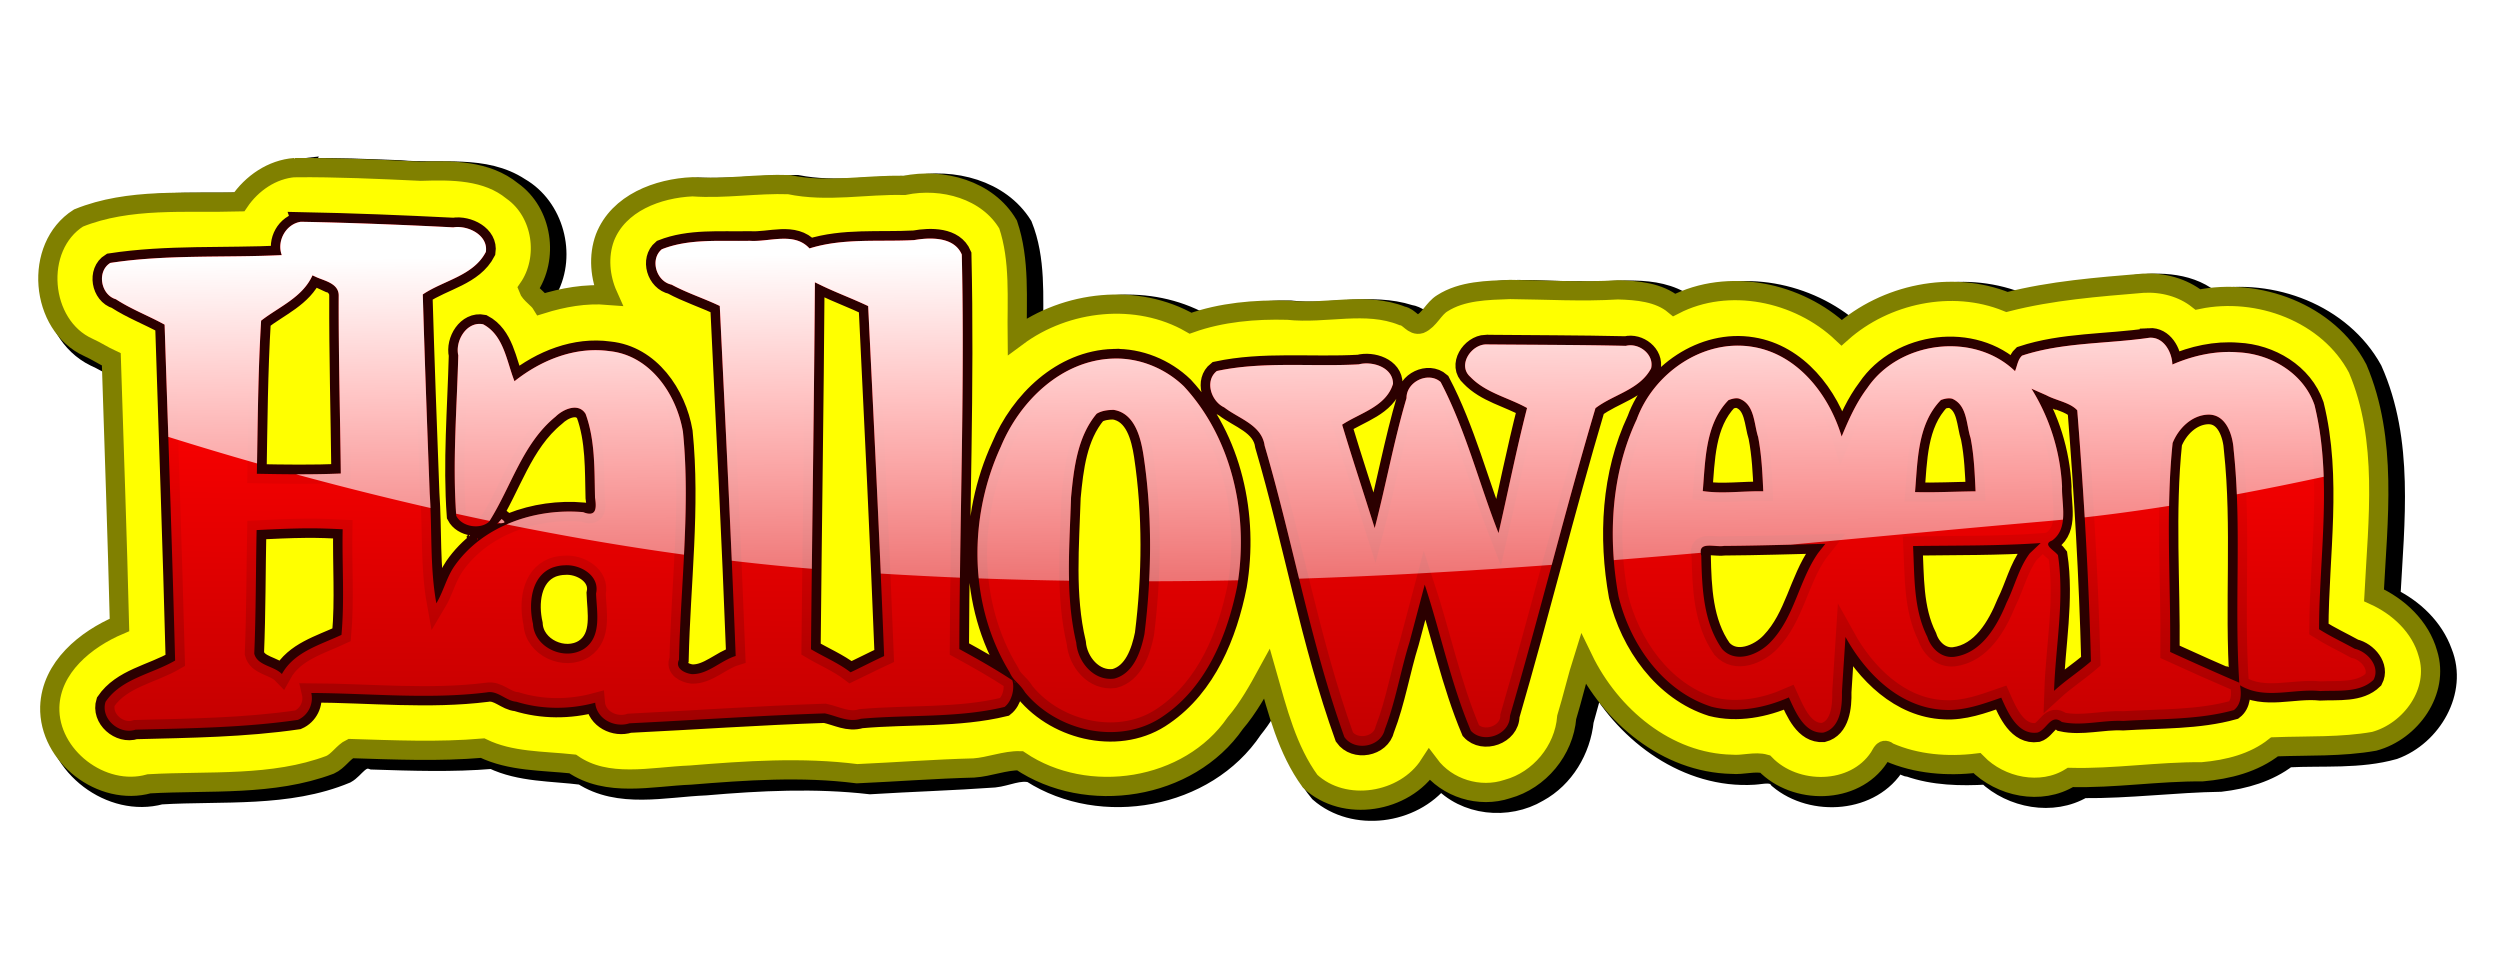
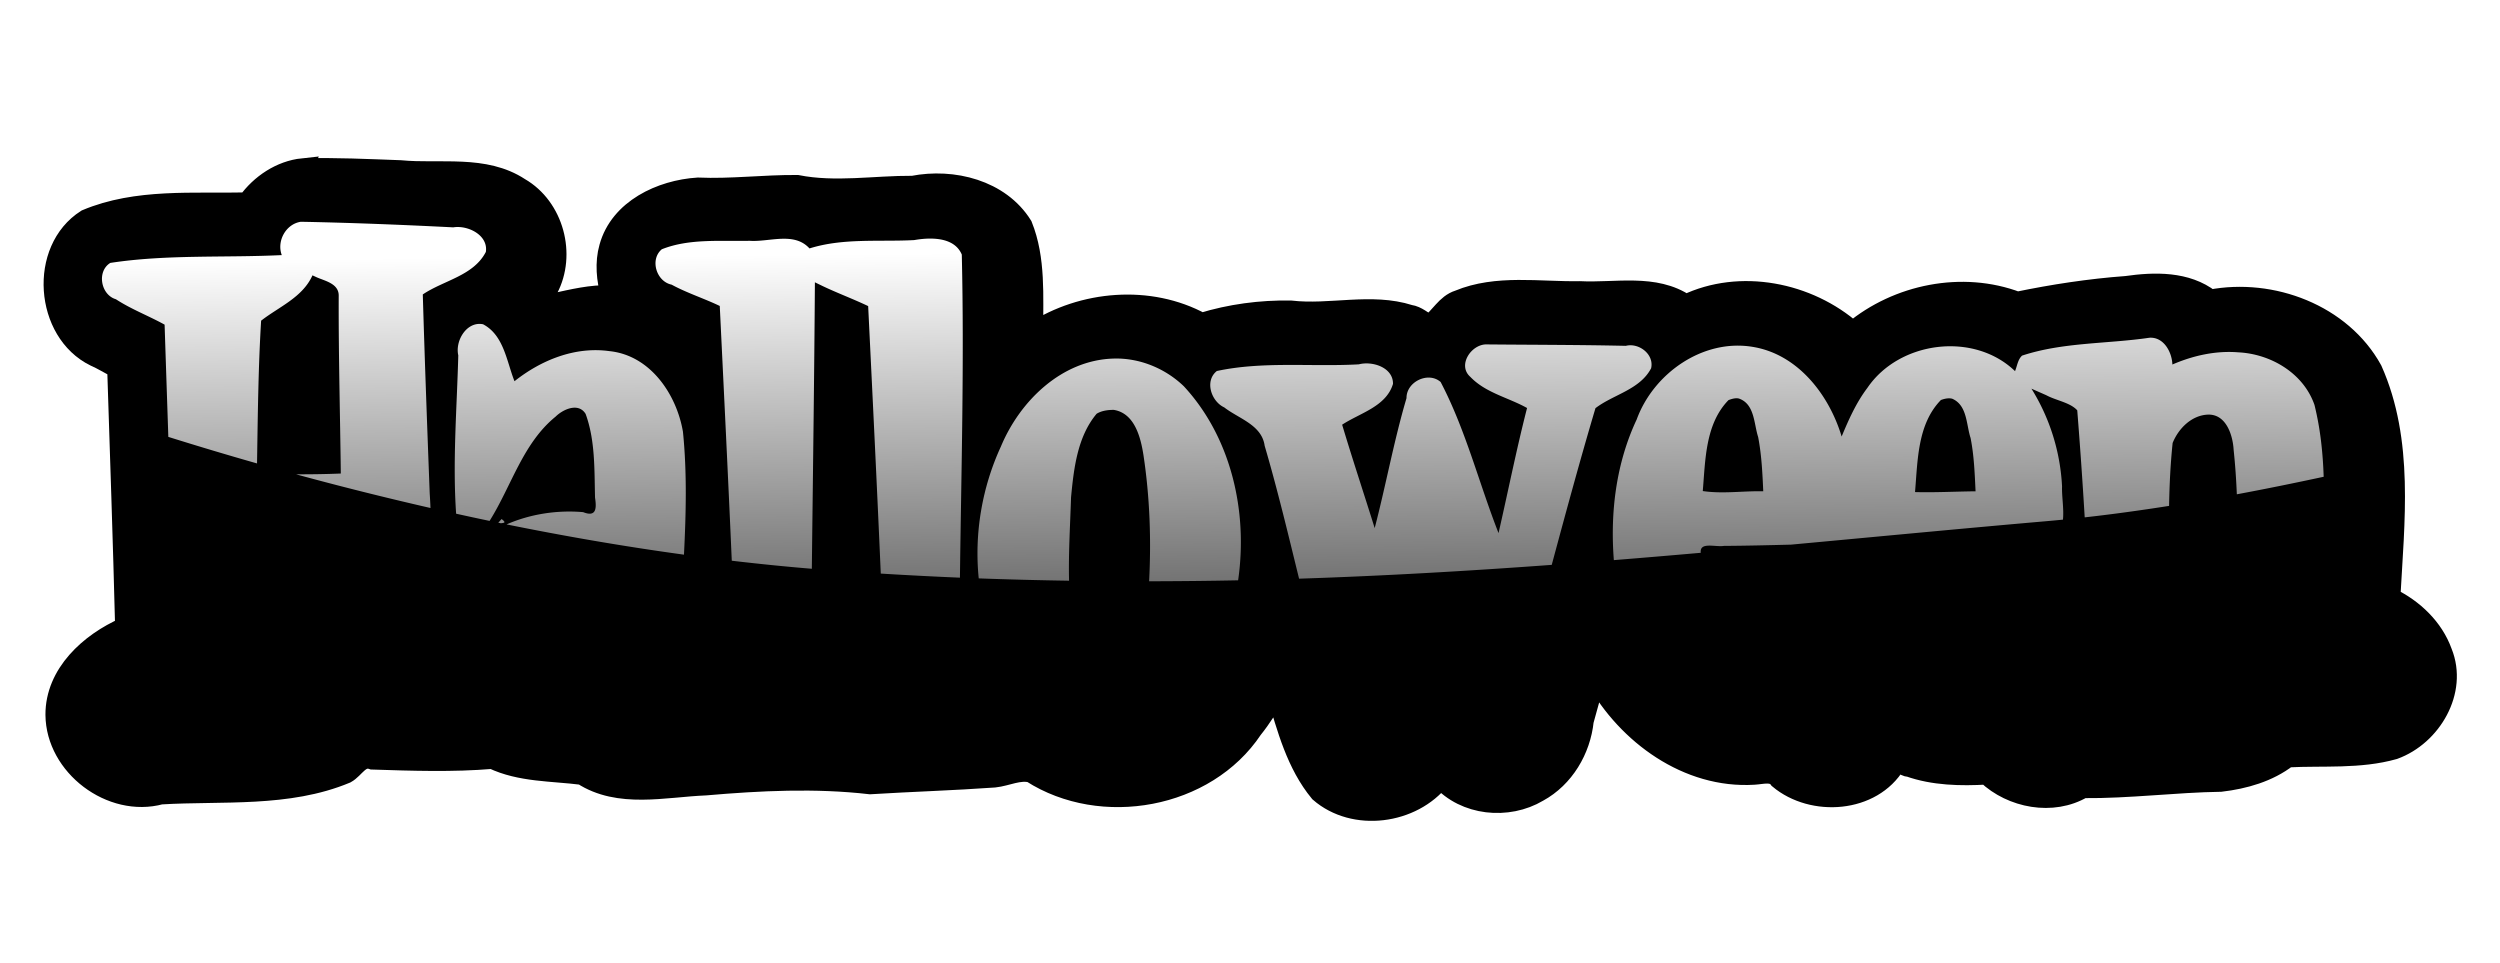
<svg xmlns="http://www.w3.org/2000/svg" xmlns:xlink="http://www.w3.org/1999/xlink" viewBox="0 0 1226.7 472.69" width="1308.48" height="504.203">
  <defs>
    <linearGradient id="a" y2="555.22" gradientUnits="userSpaceOnUse" x2="-28.571" y1="163.79" x1="-25.714">
      <stop offset="0" stop-color="red" />
      <stop offset="1" stop-color="red" stop-opacity="0" />
    </linearGradient>
    <linearGradient id="d" y2="406.65" gradientUnits="userSpaceOnUse" x2="-100" y1="92.362" x1="-102.86">
      <stop offset="0" stop-color="#fff" />
      <stop offset="1" stop-color="#fff" stop-opacity="0" />
    </linearGradient>
    <linearGradient xlink:href="#a" id="c" gradientUnits="userSpaceOnUse" x1="-25.714" y1="163.79" x2="-28.571" y2="555.22" />
    <filter id="b" color-interpolation-filters="sRGB">
      <feGaussianBlur stdDeviation="9.397" />
    </filter>
  </defs>
  <path d="M-504.91 48.562c-11.688 1.236-22.245 8.337-29.031 17.781-27.981.665-57.408-2.227-83.75 8.844-25.066 15.909-21.876 58.886 4.469 71.75 3.926 1.729 7.634 4.046 11.469 6 1.431 44.832 3.004 89.659 4.125 134.5-18.331 8.046-36.351 24.244-36.25 45.75.222 26.805 29.108 48.663 55.03 41.625 32.163-1.92 66.057 1.7 96.439-10.938 4.692-2.556 7.329-9.507 13.716-7.214 20.78.677 41.629 1.381 62.378-.349 14.499 6.944 31.132 6.319 46.719 8.313 19.115 12.392 42.934 6.35 64.18 5.495 28.459-2.454 57.206-3.875 85.63-.603 21.568-1.33 43.23-1.976 64.752-3.517 6.303-.663 12.972-4.223 19.094-2.5 36.515 23.4 91.004 13.734 115.38-22.812 4.653-5.777 8.536-12.035 12.156-18.5 5.231 17.903 10.256 36.825 22.344 51.438 18.09 15.749 48.54 11.644 63.188-6.938 12.517 14.083 34.896 16.295 50.844 6.813 13.605-7.425 22.18-21.988 23.78-37.188 2.078-7.256 3.97-14.573 6-21.844 16.282 29.166 47.828 52.236 82.376 50.094 4.39-.224 9.89-2.13 12.875 2.156 17.599 14.71 48.687 12.67 61-7.938 1.093-2.323 4.62 1.982 6.656 1.594 12.936 4.605 27.131 4.867 40.531 4.094 12.993 12.304 34.343 16.385 50.156 7.063 23.938.235 47.768-2.948 71.68-3.312 12.359-1.464 24.851-4.995 34.82-12.688 18.418-.95 37.475.916 55.375-4.156 19.614-7.11 33.446-30.484 25.25-50.781-4.55-12.7-14.98-22.62-26.99-28.46 2.111-39.462 7.14-81.387-9.425-118.53-16.04-29.133-52.466-42.801-84.45-36.69-12.39-9.595-28.979-9.18-43.777-7.065-19.034 1.396-38.17 4.34-56.66 8.16-28.594-10.835-62.352-3.97-85.594 15.406-23.127-20.4-58.637-27.552-86.875-13.97-16.178-11.02-36.823-5.938-55.156-6.915-20.952.383-43.298-3.627-63.125 4.634-6.778 2.112-9.76 9.106-15.219 12.812-3.28-1.62-6.259-4.62-10.22-5.17-20.037-6.37-41.33.19-61.906-2.2-15.657-.29-31.563 1.87-46.344 6.42-27.033-14.745-61.92-11.765-87.438 4.813-.11-18.454 1.386-37.902-5.625-55.312-11.75-18.832-36.353-24.92-57.219-20.832-20.062-.117-40.29 3.504-60.188-.418-17.239-.125-34.464 2.088-51.683 1.34-19.218 1.23-40.82 11.269-46.317 31.192-2.33 8.095-1.442 17.147.844 24.844-9.928-.4-20.06 2.114-29.312 4.125-1.76-2.299-6.53-4.052-2.938-7.094 9.542-18.002 3.009-42.717-14.844-53-18.4-12.098-41.51-7.082-62.219-9.094-16.893-.616-33.82-1.43-50.719-1z" stroke="#000" stroke-width="10" filter="url(#b)" transform="translate(624.763 36.56) scale(.943)" />
-   <path d="M144.635 82.23c-11.132.815-21.116 7.724-27.255 16.825-26.314.773-54.01-2.152-78.876 7.926-22.304 14.185-19.05 52.719 4.89 63.497 3.868 1.741 7.404 4.104 11.227 5.863 1.378 43.43 2.93 86.855 4.007 130.296-16.538 7.01-33.548 20.752-34.208 40.19-.653 24.153 25.559 44.257 48.735 37.773 29.623-1.67 60.643 1.266 88.836-9.34 3.985-1.801 6.555-6.285 10.076-7.954 21.564.667 43.202 1.631 64.735-.208 13.702 6.652 29.413 6.177 44.168 7.75 16.964 11.711 38.633 6.213 57.772 5.471 27.176-2.206 54.64-4.134 81.772-.673 19.115-.854 38.215-2.33 57.333-2.818 7.57-.501 15.354-3.747 22.635-3.543 32.884 22.197 82.877 14.52 105.658-18.477 6.2-7.21 11.403-16.547 15.556-24.158 5.176 18.166 9.922 37.303 21.185 52.712 16.646 15.552 46.351 10.688 58.487-8.132 8.648 11.585 24.553 16.502 38.275 11.933 15.755-4.315 27.813-18.924 29.117-35.2 2.863-9.404 5.27-19.774 8.097-28.68 13.48 27.836 40.88 51.054 72.925 51.74 5.363.495 11.447-1.55 16.323-.147 14.69 15.27 43.751 15.24 55.924-3.212 1.458-2.186 1.972-4.928 4.832-2.563 13.488 5.876 28.77 7.086 43.195 5.333 11.524 11.816 31.438 16.01 45.847 7.042 21.612.552 43.116-2.939 64.704-2.77 12.592-1.098 25.432-4.28 35.476-12.257 16.28-.607 32.864.136 48.91-2.71 17.929-4.852 32.163-24.447 26.315-43.108-3.616-13.059-14.363-23.08-26.432-28.522 1.9-37.008 6.885-76.248-8.014-111.258-14.423-27.404-48.822-40.005-78.376-33.885-7.494-5.92-17.247-8.5-26.813-7.995-22.442 1.868-45.009 3.6-66.885 9.203-27.053-11.005-59.767-3.9-81.116 15.086-21.32-20.067-55.586-27.348-82.148-13.614-7.518-6.254-18.17-7.169-27.667-7.425-17.63 1.087-35.224.007-52.86-.176-11.235.426-23.555.55-33.294 6.776-4.255 2.59-6.41 8.267-10.814 10.136-3.596 1.073-5.342-3.443-8.84-3.948-17.947-7.194-37.543-.754-56.192-2.79-16.077-.444-32.637 1.017-47.674 6.382-26.297-15.108-61.05-11.252-85.065 6.571-.22-18.31 1.468-37.445-4.449-54.98-10.015-17.168-32.305-23.065-50.973-19.212-18.844-.493-37.839 3.562-56.512-.38-15.81-.577-31.588 2.211-47.38 1.052-16.983.74-36.317 7.901-42.96 24.904-3.385 9.123-2.453 19.56 1.473 28.315-11.068-.903-22.106 1.08-32.618 4.36-1.683-2.783-5.575-4.956-6.54-7.63 10.33-14.826 7.125-37.315-7.78-47.88-12.547-10.23-29.533-10.217-44.9-9.696-20.612-.969-41.24-1.925-61.88-1.766z" fill="#ff0" stroke="olive" stroke-width="9.429" />
-   <path d="M147.7 108.807c-7.317 1.06-11.957 9.428-9.37 16.354-28 1.363-56.428-.404-84.122 3.83-6.74 4.143-4.702 15.67 2.737 17.836 7.543 4.929 16.027 8.102 23.899 12.454C82.619 214.21 84.58 269.134 86 324.076c-11.322 6.62-26.34 8.763-34.12 20.242-2.61 8.24 6.714 16.339 14.673 13.682 26.57-.693 53.393-.97 79.672-4.813 5.032-2.186 7.826-7.85 6.57-13.2 28.688.14 57.68 3.271 86.185-.295 5.39-1.02 9.234 4.174 14.467 4.597 12.503 3.875 26.053 3.88 38.658.471.678 8.059 9.583 12.477 16.793 10.114 31.942-1.559 63.932-3.807 95.852-4.869 5.899 1.23 11.473 4.572 17.73 2.63 23.438-2.102 47.602-.254 70.487-5.812 3.735-2.939 5.019-9.33 3.768-13.081-8.407-5.54-17.16-10.465-25.985-15.293.195-64.507 2.705-129.088 1.208-193.552-3.695-8.766-15.365-8.516-23.336-7.101-17.123.92-34.853-1.103-51.386 4.095-7.543-8.293-19.676-3.063-29.318-3.742-14.356.318-29.672-1.213-43.136 4.155-5.985 4.995-2.707 15.814 4.793 17.357 7.599 4.126 15.865 6.73 23.64 10.458 2.767 57.232 5.625 114.464 7.809 171.715-7.417 2.28-13.708 9.165-21.54 8.898-3.422-.406-8.38-2.792-6.275-7.042.838-37.25 5.695-74.641 1.944-111.843-3.144-18.464-16.064-37.543-36.085-39.584-16.83-2.358-33.51 4.396-46.564 14.775-3.868-9.713-5.213-22.572-15.41-27.932-8.022-1.614-13.811 8.048-12.172 15.233-.684 26.203-2.903 52.622-.998 78.73 2.937 5.657 12.027 6.744 16.146 2.858 10.868-17.103 16.374-38.308 32.59-51.501 3.688-3.635 11.231-7.074 14.73-1.358 4.754 12.981 4.276 27.398 4.626 41.103.86 5.52.48 9.617-5.834 7.101-23.593-2.064-49.555 6.757-63.32 26.725-3.764 5.58-5.235 12.245-8.691 18.003-3.221-17.752-2.01-36.002-3.276-53.972-1.229-32.518-2.428-65.037-3.383-97.568 10.187-6.908 24.893-9.117 30.937-20.861 1.27-8.227-8.835-13.21-15.968-12.04-24.912-1.262-49.852-2.266-74.783-2.752zm7.925 27.314c4.274 1.82 10.84 3.161 10.637 9.164-.108 28.973.695 58.033 1.031 87.038-13.723.57-27.463.386-41.192.118.432-25.04.587-50.1 2.092-75.105 8.798-6.86 20.35-11.42 25.193-22.246l2.239 1.031zm248.088 4.243c7.333 3.487 14.967 6.318 22.305 9.812 2.79 57.222 5.602 114.445 7.837 171.687-5.547 2.555-10.951 5.39-16.47 7.985-5.975-4.573-12.957-7.492-19.418-11.314.554-60.011 1.522-120.018 1.915-180.032l3.83 1.856zm650.939 25.34c-20.814 3.062-42.533 2.16-62.524 8.78-2.1 1.96-2.37 5.002-3.447 7.602-20.258-19.496-56.816-14.804-72.454 8.25-5.468 7.224-9.151 15.521-12.61 23.837-6.15-20.472-21.49-40.398-43.667-43.99-24.46-4.057-48.67 13.053-56.897 35.645-12.597 26.78-14.15 57.754-8.927 86.663 5.702 23.59 21.804 46.697 45.73 54.273 12.706 3.186 26.105.546 37.861-4.596 3.24 7.059 7.578 17.847 16.913 17.266 8.347-2.132 9.312-12.699 9.131-19.887.536-9.01 1.173-18.014 1.742-27.021 9.942 17.983 26.757 34.789 48.38 35.74 9.737.582 19.01-2.833 28.05-5.981 3.233 7.356 8.107 18.518 17.827 17.119 4.59-1.487 6.503-9.429 11.874-5.186 9.931 2.172 20.066-1.023 30.112-.516 18.09-1.127 36.903-.459 54.304-5.318 3.667-2.778 3.76-8.009 3.006-12.169 12.15 7.306 26.237 1.454 39.394 2.829 8.676-.44 19.463 1.013 26.135-5.54 3.412-6.5-2.95-13.783-9.256-15.21-5.829-3.23-11.875-6.022-17.498-9.6.136-36.586 6.647-74.104-2.241-110.023-5.405-15.63-21.52-25.061-37.448-25.81-11.082-.884-22.146 1.605-32.264 5.981-.218-6.147-4.259-13.568-11.226-13.141zm-325.649 3.27c-7.332.263-13.939 10.348-7.543 15.94 7.501 7.854 18.607 10.111 27.815 15.264-5.217 20.325-9.307 40.922-13.996 61.375-9.642-24.632-16.098-50.667-28.404-74.133-6.043-5.317-16.839-.137-16.738 7.887-6.192 20.978-10.084 42.595-15.614 63.8-5.28-16.927-10.882-33.752-15.97-50.737 8.77-5.77 21.608-8.886 24.957-20.036.068-8.095-10.128-11.296-16.764-9.568-23.155 1.292-46.958-1.605-69.656 3.262-6.132 4.844-2.786 14.901 3.624 17.856 7.052 5.517 18.435 8.547 19.83 18.828 13.92 47.37 22.41 96.475 39.11 142.911 5.041 7.183 17.91 4.937 19.859-3.8 5.322-13.767 7.651-28.562 12.065-42.67 2.498-9.437 5.006-18.872 7.5-28.311 7.837 23.84 12.902 48.715 22.628 71.687 6.052 6.63 19.2 2.064 19.181-7.27 14.646-50.14 27.076-100.914 41.959-150.98 8.834-6.786 21.796-9.038 27.314-19.595 1.578-6.834-6.036-12.619-12.405-10.98-22.906-.522-45.852-.493-68.74-.718zm-182.652 6.954c-25.384.743-45.89 20.775-55.217 43.166-16.039 34.721-15.938 77.544 4.229 110.627 2.003 4.609 4.324 4.764 7.668 10.011 15.977 19.442 47.22 26.284 68.159 11.333 20.93-14.411 31.101-39.556 35.912-63.657 5.732-34.151-2.252-71.998-26.186-97.86-9.142-8.823-21.803-14.02-34.561-13.614zM1004 193.901c4.83 2.621 11.765 3.57 15.216 7.423 3.24 40.982 5.626 82.038 6.706 123.139-5.826 5.053-12.374 9.262-18.092 14.496.74-22.132 5.236-44.578 1.915-66.56-1.545-2.295-7.997-5.277-2.887-7.19 8.362-6 4.584-17.896 4.89-26.548-.865-16.99-5.995-33.49-15.027-47.968l7.278 3.211zm-150.831 1.631c7.836 2.688 7.357 12.4 9.48 18.901 1.69 8.769 2.12 17.71 2.512 26.622-9.892-.235-19.817 1.342-29.671-.118 1.305-15.273 1.201-32.868 12.61-44.609 1.585-.623 3.394-1.151 5.069-.795zm104.658.089c7.47 3.204 6.887 12.707 9.046 19.27 1.703 8.612 2.033 17.413 2.446 26.165-9.901.103-19.797.645-29.7.383 1.339-15.446 1.135-33.31 12.699-45.17 1.728-.637 3.713-1.078 5.51-.647zm-411.383 5.487c10.37 1.612 13.32 13.6 14.676 22.381 4.348 28.945 4.067 58.62.437 87.623-1.744 8.56-5.343 19.35-14.76 21.82-10.113 1.386-17.972-8.255-18.68-17.59-5.52-23.296-3.289-47.576-2.563-71.275 1.351-14.216 3.125-29.804 12.551-41.044 2.474-1.535 5.484-1.885 8.339-1.915zm536.908 2.328c8.943-.275 12.201 10.143 12.589 17.35 4.058 37.936.226 76.141 2.762 114.153-11.366-4.9-22.658-9.94-33.914-15.086.356-34.14-2.326-68.475 1.208-102.48 2.844-7.088 9.276-13.63 17.354-13.937zm-839.485 53.772c1.884-.964 5.776.084 2.287-2.54zm-93.697 2.004c6.014-.055 12.026.162 18.032.471-.356 17.264.962 34.568-.59 51.8-10.517 4.94-23.197 8.3-29.228 19.21-3.913-4.055-12.037-4.022-13.554-9.988.846-20.202.735-40.427 1.15-60.638 8.058-.39 16.12-.783 24.19-.855zm83.944 5.274c.212.807.95-1.074 0 0zm761.783 7.012c-5.375 7.154-7.391 16.27-11.365 24.202-4.646 11.458-12.301 24.85-25.79 26.566-6.28.677-11.327-4.242-13.111-9.87-6.877-13.71-6.196-29.551-6.984-44.493 20.875-.31 41.773-.014 62.613-1.473l-5.363 5.068zm-103.838-.17c-9.452 13.553-11.547 31.385-23.19 43.55-5.761 6.235-17.246 10.994-23.925 3.506-9.234-13.137-9.863-30.102-10.194-45.758-2.1-7.381 6.554-4.013 11.137-4.761 16.583-.106 33.159-.652 49.737-1.044l-3.566 4.508zm-615.072 6.04c7.62-.641 17.513 4.994 15.528 13.82.324 9 2.982 21.222-5.893 27.136-9.543 6.161-24.478-.572-25.045-12.257-2.231-9.76-1.108-23.325 9.518-27.579 1.89-.655 3.87-1.082 5.893-1.12zm221.074 57.516c.72-.241-1.034-.863 0 0z" fill="maroon" stroke="#2b0000" stroke-width="9.429" />
-   <path d="M-505.97 76.625c-7.76 1.123-12.681 10-9.938 17.344-29.697 1.446-59.847-.428-89.219 4.063-7.148 4.393-4.987 16.618 2.904 18.916 8 5.227 16.998 8.593 25.347 13.209 1.882 58.257 3.962 116.51 5.468 174.78-12.008 7.022-27.936 9.294-36.188 21.469-2.767 8.738 7.121 17.329 15.562 14.51 28.181-.735 56.63-1.028 84.5-5.104 5.337-2.318 8.301-8.326 6.97-14 30.424.148 61.173 3.47 91.405-.312 5.718-1.083 9.794 4.427 15.344 4.875 13.26 4.11 27.631 4.115 41 .5.72 8.546 10.164 13.233 17.811 10.727 33.877-1.654 67.806-4.039 101.66-5.165 6.256 1.305 12.168 4.85 18.804 2.79 24.858-2.23 50.486-.27 74.758-6.165 3.961-3.117 5.323-9.894 3.996-13.874-8.916-5.875-18.2-11.099-27.559-16.219.206-68.416 2.869-136.91 1.281-205.28-3.919-9.297-16.296-9.031-24.75-7.531-18.16.975-36.965-1.17-54.5 4.344-8-8.796-20.868-3.249-31.094-3.969-15.226.337-31.47-1.287-45.75 4.406-6.347 5.299-2.87 16.772 5.084 18.41 8.06 4.375 16.826 7.136 25.073 11.09 2.934 60.7 5.965 121.4 8.281 182.12-7.866 2.418-14.538 9.72-22.844 9.438-3.63-.43-8.888-2.962-6.656-7.47.89-39.507 6.04-79.163 2.062-118.62-3.335-19.582-17.038-39.817-38.272-41.981-17.85-2.501-35.54 4.662-49.385 15.67-4.102-10.302-5.529-23.94-16.344-29.625-8.508-1.712-14.648 8.535-12.91 16.156-.725 27.79-3.078 55.81-1.058 83.5 3.115 6 12.756 7.153 17.125 3.032 11.526-18.14 17.366-40.63 34.564-54.622 3.912-3.855 11.912-7.502 15.623-1.44 5.042 13.768 4.535 29.058 4.906 43.594.912 5.854.51 10.2-6.187 7.53-25.023-2.188-52.558 7.167-67.156 28.345-3.993 5.918-5.553 12.987-9.22 19.094-3.415-18.827-2.13-38.183-3.473-57.242-1.304-34.488-2.575-68.978-3.589-103.48 10.805-7.326 26.402-9.67 32.812-22.125 1.347-8.725-9.37-14.011-16.936-12.77-26.42-1.338-52.872-2.403-79.314-2.918zm8.406 28.969c4.533 1.93 11.497 3.352 11.281 9.719-.114 30.728.737 61.549 1.094 92.312-14.555.605-29.127.409-43.688.125.458-26.558.623-53.135 2.219-79.656 9.331-7.275 21.583-12.111 26.719-23.594l2.375 1.094zm263.12 4.5c7.777 3.698 15.874 6.7 23.656 10.406 2.959 60.689 5.942 121.38 8.313 182.09-5.884 2.71-11.615 5.716-17.47 8.469-6.335-4.85-13.74-7.947-20.593-12 .588-63.647 1.614-127.29 2.03-190.94 1.355.656 2.71 1.312 4.063 1.969zm690.38 26.875c-22.075 3.247-45.11 2.291-66.312 9.313-2.227 2.079-2.513 5.304-3.656 8.062-21.485-20.678-60.258-15.701-76.844 8.75-5.799 7.66-9.705 16.461-13.375 25.281-6.522-21.713-22.791-42.846-46.312-46.656-25.942-4.303-51.619 13.844-60.344 37.805-13.361 28.402-15.007 61.254-9.468 91.914 6.047 25.019 23.125 49.527 48.5 57.562 13.477 3.379 27.688.58 40.156-4.875 3.436 7.487 8.037 18.929 17.938 18.312 8.852-2.26 9.875-13.468 9.684-21.092.568-9.556 1.243-19.105 1.847-28.658 10.545 19.073 28.379 36.897 51.312 37.906 10.327.617 20.162-3.005 29.75-6.344 3.428 7.802 8.598 19.64 18.906 18.156 4.868-1.576 6.898-10 12.594-5.5 10.533 2.304 21.282-1.085 31.936-.547 19.187-1.195 39.14-.486 57.595-5.64 3.889-2.947 3.987-8.494 3.187-12.906 12.887 7.748 27.827 1.541 41.781 3 9.202-.467 20.643 1.074 27.72-5.875 3.619-6.894-3.13-14.62-9.817-16.133-6.183-3.425-12.594-6.386-18.558-10.18.143-38.804 7.05-78.595-2.377-116.69-5.733-16.578-22.824-26.58-39.717-27.374-11.753-.938-23.488 1.702-34.22 6.344-.23-6.52-4.516-14.391-11.905-13.938zm-345.38 3.469c-7.776.278-14.784 10.974-8 16.906 7.956 8.328 19.734 10.723 29.5 16.188-5.533 21.557-9.87 43.402-14.844 65.094C106.986 212.5 100.138 184.889 87.087 160c-6.41-5.64-17.859-.145-17.752 8.365-6.567 22.249-10.695 45.176-16.56 67.666-5.6-17.953-11.542-35.798-16.938-53.812 9.3-6.119 22.917-9.425 26.47-21.25.072-8.586-10.743-11.98-17.78-10.148-24.559 1.371-49.804-1.702-73.877 3.46-6.504 5.137-2.955 15.804 3.844 18.938 7.479 5.852 19.552 9.065 21.031 19.969 14.764 50.24 23.767 102.32 41.48 151.57 5.347 7.618 18.995 5.236 21.062-4.031 5.645-14.6 8.115-30.292 12.796-45.254 2.65-10.01 5.31-20.016 7.954-30.027 8.313 25.284 13.684 51.667 24 76.03 6.419 7.031 20.364 2.19 20.343-7.709 15.533-53.179 28.717-107.03 44.501-160.13 9.37-7.196 23.117-9.585 28.969-20.781 1.673-7.249-6.401-13.384-13.156-11.646-24.294-.553-48.631-.522-72.906-.76zm-193.72 7.375c-26.922.787-48.67 22.034-58.562 45.78-17.01 36.826-16.904 82.244 4.485 117.33 2.125 4.89 4.586 5.053 8.132 10.619 16.945 20.62 50.082 27.876 72.29 12.02 22.197-15.285 32.985-41.953 38.087-67.515 6.08-36.22-2.388-76.36-27.772-103.79-9.696-9.357-23.125-14.868-36.656-14.438zm485.38 19.062c5.123 2.78 12.478 3.786 16.138 7.872 3.437 43.465 5.967 87.009 7.112 130.6-6.178 5.36-13.124 9.823-19.188 15.375.785-23.473 5.553-47.279 2.032-70.594-1.64-2.433-8.482-5.596-3.063-7.625 8.87-6.364 4.862-18.98 5.188-28.156-.919-18.02-6.36-35.52-15.938-50.875l7.718 3.406zm-159.97 1.73c8.31 2.85 7.803 13.15 10.054 20.046 1.794 9.3 2.248 18.782 2.665 28.235-10.492-.25-21.018 1.423-31.469-.125 1.384-16.2 1.274-34.86 13.375-47.312 1.68-.662 3.598-1.222 5.375-.844zm111 .093c7.922 3.399 7.304 13.477 9.594 20.438 1.806 9.134 2.156 18.468 2.594 27.75-10.501.11-20.996.685-31.5.407 1.42-16.382 1.204-35.328 13.469-47.906 1.832-.677 3.938-1.144 5.844-.688zm-436.31 5.82c11 1.71 14.128 14.423 15.565 23.737 4.612 30.7 4.314 62.172.464 92.932-1.85 9.08-5.666 20.522-15.654 23.143-10.726 1.47-19.062-8.756-19.812-18.655-5.855-24.708-3.488-50.46-2.718-75.594 1.433-15.078 3.314-31.61 13.312-43.531 2.623-1.63 5.816-2 8.843-2.032zm569.44 2.47c9.485-.292 12.941 10.757 13.352 18.4 4.304 40.235.24 80.755 2.93 121.07a1812.793 1812.793 0 01-35.97-16c.378-36.209-2.467-72.624 1.282-108.69 3.016-7.517 9.838-14.456 18.406-14.78zm-890.35 57.03c1.998-1.024 6.126.089 2.425-2.695zm-99.375 2.124c6.38-.058 12.755.172 19.125.5-.378 18.31 1.02 36.663-.625 54.938-11.155 5.24-24.603 8.805-31 20.375-4.15-4.301-12.766-4.266-14.375-10.594.897-21.426.78-42.876 1.219-64.312 8.547-.413 17.098-.83 25.656-.906zm89.031 5.594c.225.856 1.006-1.139 0 0zm807.94 7.438c-5.7 7.587-7.838 17.256-12.053 25.668-4.927 12.152-13.047 26.356-27.353 28.176-6.661.717-12.013-4.5-13.906-10.47-7.292-14.54-6.571-31.34-7.406-47.187 22.139-.33 44.304-.016 66.406-1.563l-5.688 5.375zm-110.13-.18c-10.024 14.374-12.246 33.286-24.594 46.188-6.11 6.612-18.292 11.66-25.375 3.718-9.793-13.933-10.46-31.926-10.812-48.53-2.227-7.829 6.951-4.256 11.812-5.05 17.588-.113 35.168-.69 52.75-1.107l-3.781 4.781zm-652.34 6.406c8.083-.681 18.574 5.295 16.47 14.656.343 9.546 3.162 22.508-6.25 28.78-10.122 6.535-25.962-.607-26.563-13-2.367-10.351-1.176-24.737 10.094-29.25 2.005-.694 4.104-1.147 6.25-1.187zm234.47 61c.763-.256-1.097-.916 0 0z" fill="url(#c)" transform="translate(624.763 36.56) scale(.943)" />
  <path d="M-505.97 76.625c-7.76 1.123-12.681 10-9.938 17.344-29.697 1.446-59.847-.428-89.219 4.063-7.148 4.393-4.983 16.608 2.907 18.905 8 5.227 16.994 8.603 25.344 13.22.629 19.471 1.293 38.934 1.937 58.405a1835.251 1835.251 0 0046.156 13.812c.398-24.766.637-49.55 2.125-74.28 9.332-7.276 21.583-12.111 26.72-23.594l2.374 1.093c4.533 1.93 11.497 3.352 11.281 9.72-.114 30.727.737 61.548 1.094 92.311-7.768.323-15.54.431-23.312.406a1754.884 1754.884 0 0069.969 17.531 255.367 255.367 0 00-.406-7.656c-1.304-34.488-2.58-68.97-3.594-103.47 10.805-7.326 26.402-9.669 32.812-22.125 1.347-8.725-9.372-14.024-16.938-12.78-26.421-1.34-52.871-2.392-79.312-2.907zm327.84 8.75c-3.03-.026-6.046.312-8.688.781-18.16.976-36.965-1.17-54.5 4.344-8-8.796-20.868-3.249-31.094-3.969-15.226.337-31.47-1.287-45.75 4.406-6.347 5.299-2.86 16.77 5.094 18.406 8.06 4.376 16.816 7.14 25.062 11.094 2.136 44.181 4.325 88.371 6.25 132.56 13.79 1.618 27.682 3.036 41.656 4.188.57-49.683 1.268-99.378 1.594-149.06l4.063 1.969c7.776 3.698 15.874 6.7 23.656 10.406 2.261 46.392 4.556 92.783 6.562 139.19a2157.53 2157.53 0 0041.188 2.125c.717-56.05 2.269-112.13.969-168.12-2.695-6.392-9.396-8.255-16.062-8.313zm-235.34 44.406c-7.264.365-12.168 9.438-10.594 16.344-.715 27.425-3.006 55.073-1.125 82.406a1628.773 1628.773 0 0017.406 3.75c11.373-18.076 17.261-40.352 34.344-54.25 3.912-3.855 11.914-7.499 15.625-1.438 5.042 13.769 4.535 29.059 4.906 43.595.912 5.854.51 10.2-6.187 7.53-13.348-1.167-27.411.931-39.844 6.376 29.677 6.017 60.615 11.412 92.312 15.75 1.064-21.338 1.613-42.66-.532-63.938-3.334-19.583-17.048-39.805-38.28-41.97-17.85-2.5-35.53 4.65-49.376 15.657-4.102-10.302-5.528-23.94-16.344-29.625a9.29 9.29 0 00-2.312-.188zm869.41 7.188c-22.075 3.247-45.11 2.29-66.312 9.312-2.227 2.08-2.514 5.304-3.656 8.063-21.485-20.678-60.258-15.701-76.844 8.75-5.799 7.66-9.706 16.46-13.375 25.28-6.523-21.712-22.791-42.845-46.312-46.655-25.942-4.303-51.618 13.85-60.344 37.812-10.67 22.68-13.84 48.183-11.875 73.156a6116.97 6116.97 0 0045.219-3.813c-.67-5.884 7.57-2.855 12.094-3.594 11.639-.074 23.272-.356 34.906-.656 44.766-4.135 89.095-8.397 133.41-12.25 2.666-.232 5.363-.486 8.062-.75.564-5.678-.654-12.042-.468-17.281-.92-18.02-6.36-35.52-15.938-50.875l7.718 3.406c5.123 2.78 12.466 3.789 16.125 7.875a2820.244 2820.244 0 013.875 55.688c14.281-1.597 28.971-3.622 43.906-5.969.2-10.926.714-21.842 1.844-32.719 3.016-7.517 9.838-14.456 18.406-14.78 9.485-.292 12.933 10.762 13.344 18.405.821 7.68 1.34 15.366 1.656 23.062 14.95-2.778 30.062-5.858 45.188-9.125-.414-12.575-1.734-25.064-4.78-37.375-5.733-16.578-22.827-26.58-39.72-27.375-11.753-.938-23.488 1.702-34.219 6.344-.231-6.52-4.517-14.39-11.906-13.938zm-345.38 3.468c-7.777.279-14.784 10.974-8 16.906 7.955 8.329 19.734 10.723 29.5 16.188-5.533 21.557-9.87 43.402-14.844 65.094C106.99 212.5 100.142 184.888 87.091 160c-6.41-5.64-17.857-.135-17.75 8.375-6.568 22.25-10.697 45.166-16.562 67.656-5.6-17.953-11.542-35.798-16.938-53.812 9.3-6.119 22.917-9.424 26.469-21.25.073-8.586-10.743-11.988-17.781-10.156-24.558 1.371-49.802-1.693-73.875 3.47-6.504 5.136-2.956 15.803 3.844 18.937 7.479 5.852 19.552 9.065 21.03 19.97 6.702 22.82 12.223 46.014 17.907 69.155 44.827-1.473 88.529-4.042 131.47-7.187 7.344-27.248 14.71-54.48 22.75-81.531 9.37-7.196 23.117-9.585 28.969-20.781 1.673-7.25-6.402-13.394-13.156-11.656-24.294-.554-48.631-.512-72.906-.75zm-193.72 7.375c-26.922.788-48.671 22.034-58.562 45.781-9.802 21.218-13.893 45.29-11.531 68.594 15.833.588 31.495.971 47 1.22-.346-14.44.592-28.998 1.031-43.345 1.433-15.078 3.314-31.61 13.312-43.53 2.623-1.63 5.816-2 8.844-2.032 10.999 1.71 14.125 14.436 15.562 23.75 3.246 21.608 4.051 43.58 2.906 65.438 15.58-.03 31.024-.182 46.312-.5 5.176-35.473-3.498-74.225-28.219-100.94C-56.2 152.89-69.63 147.38-83.16 147.81zm324.06 20.656c.456-.01.9.03 1.344.125 8.31 2.851 7.811 13.136 10.062 20.031 1.794 9.3 2.24 18.797 2.656 28.25-10.492-.25-21.018 1.424-31.469-.125 1.384-16.199 1.274-34.86 13.375-47.312 1.26-.496 2.663-.94 4.031-.968zm110.88.032c.494.01.992.073 1.469.187 7.921 3.398 7.304 13.477 9.594 20.438 1.805 9.134 2.156 18.468 2.593 27.75-10.5.11-20.996.685-31.5.406 1.42-16.382 1.205-35.328 13.47-47.906 1.374-.507 2.892-.904 4.374-.875zm-753.31 62.812l-1.719 1.906 1.375.281c1.67-.2 2.938-.236.344-2.188z" fill="url(#d)" transform="translate(624.763 36.56) scale(.943)" />
</svg>